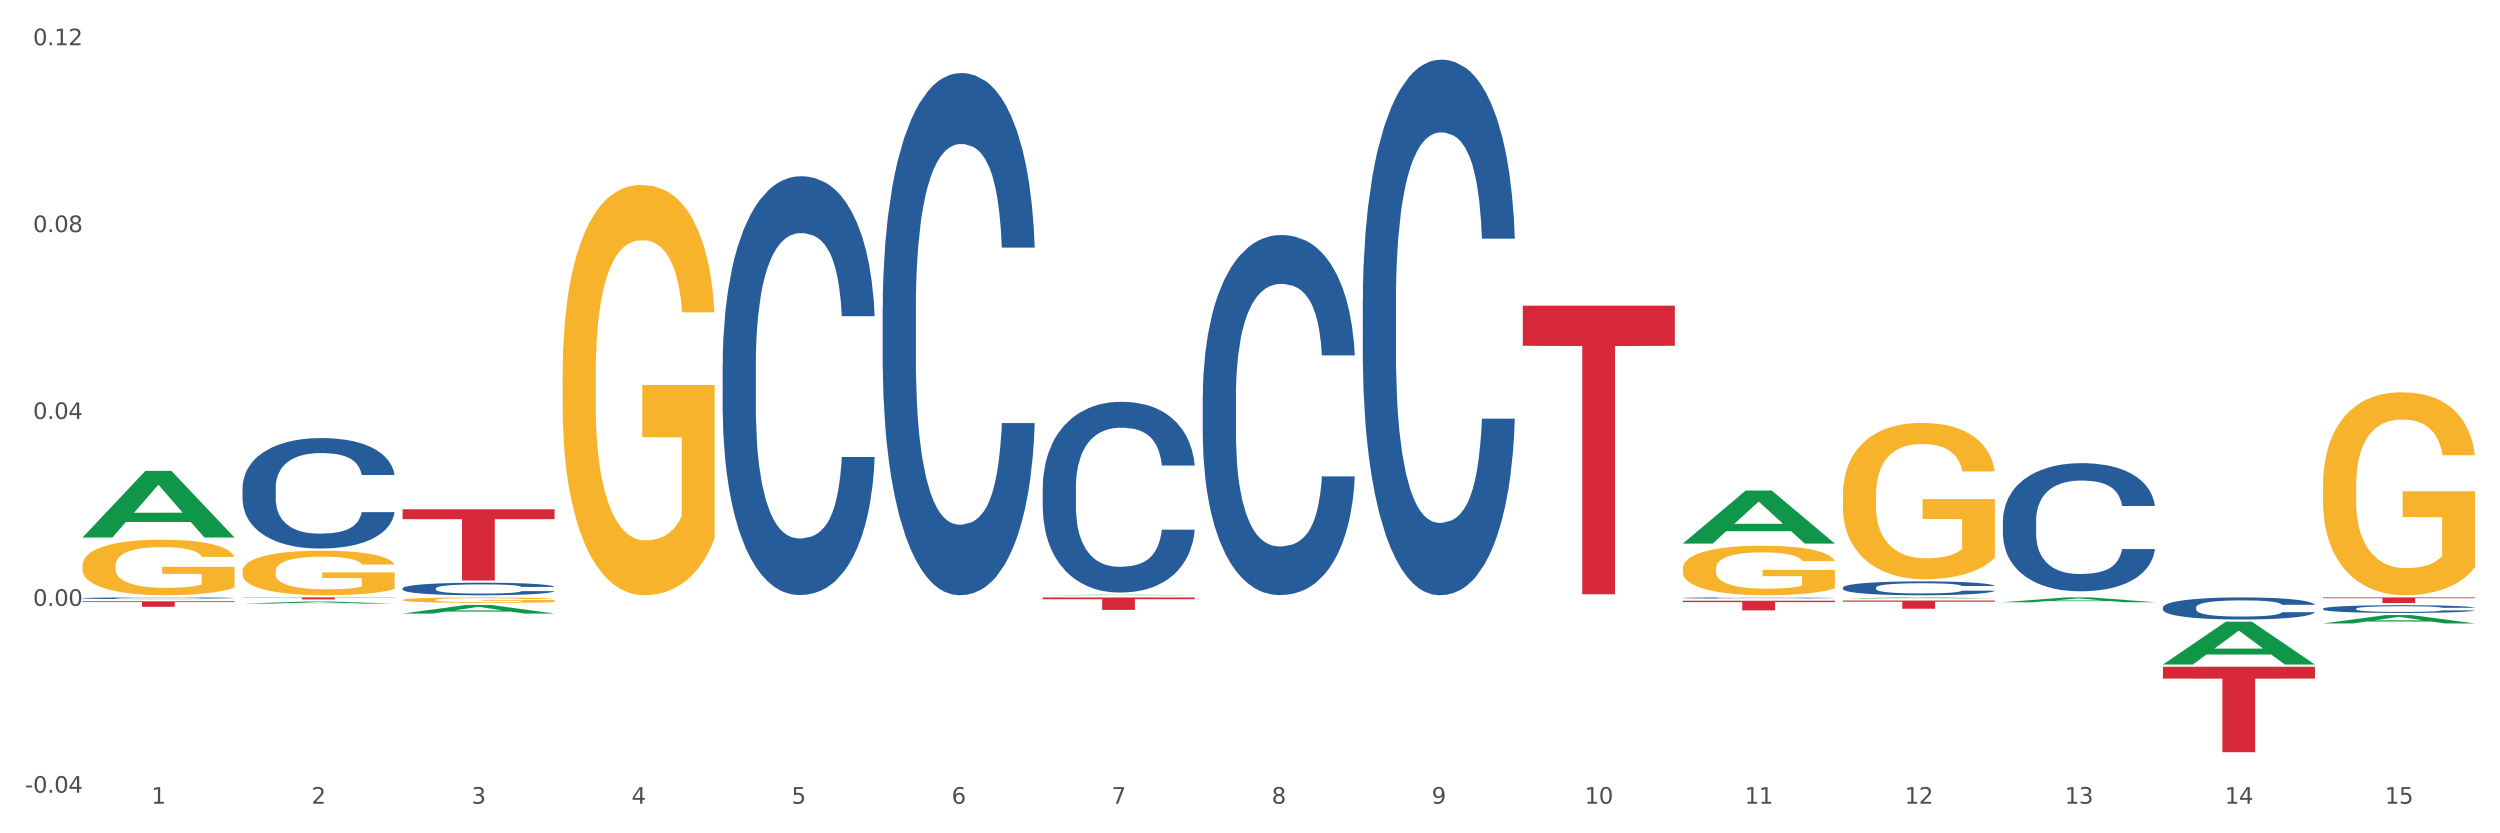
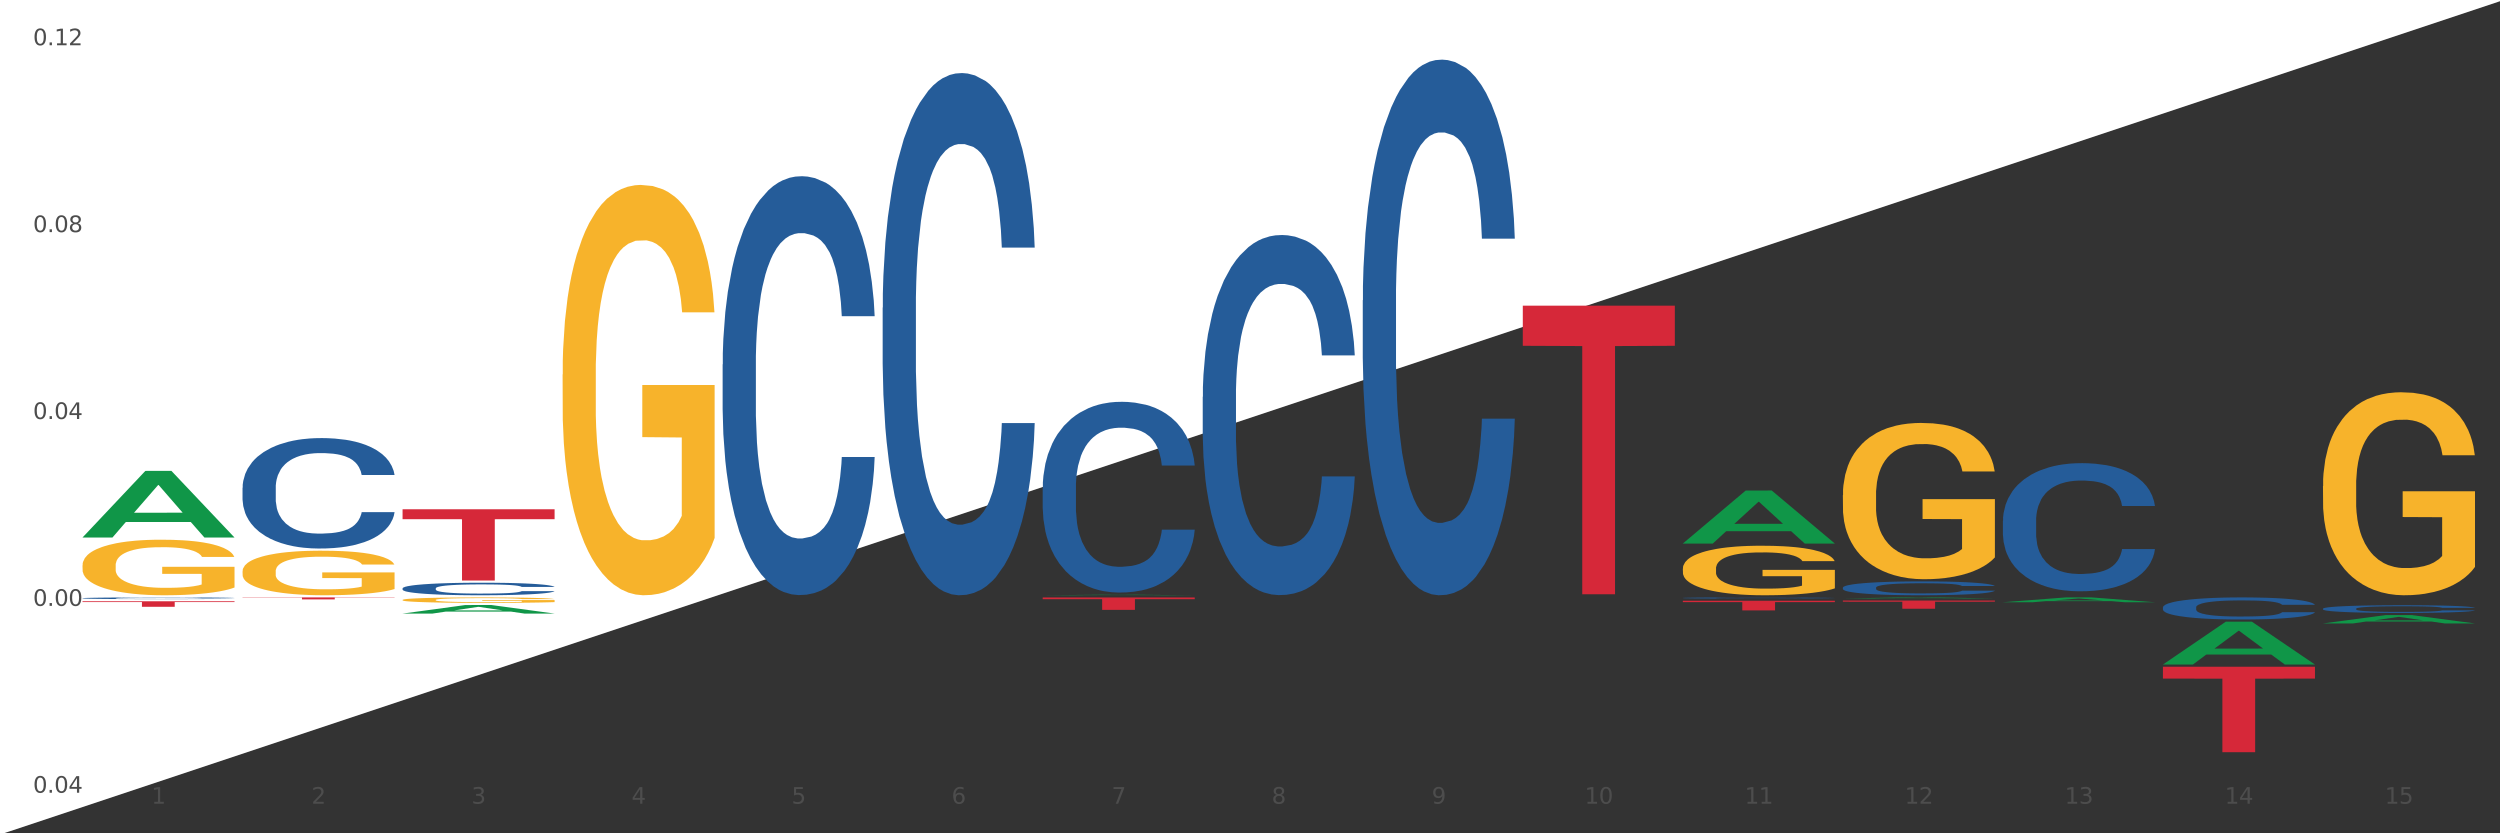
<svg xmlns="http://www.w3.org/2000/svg" xmlns:xlink="http://www.w3.org/1999/xlink" width="1080pt" height="360pt" viewBox="0 0 1080 360" version="1.1">
  <rect x="0" y="0" width="1080" height="360" fill="#333333" stroke="none" />
  <defs>
    <style type="text/css">*{stroke-linejoin: round; stroke-linecap: butt}</style>
  </defs>
  <g id="figure_1">
    <g id="patch_1">
-       <path d="M 0 360  L 1080 360  L 1080 0  L 0 0  z " style="fill: #ffffff; stroke: #ffffff; stroke-linejoin: miter" />
+       <path d="M 0 360  L 1080 0  L 0 0  z " style="fill: #ffffff; stroke: #ffffff; stroke-linejoin: miter" />
    </g>
    <g id="axes_1">
      <g id="matplotlib.axis_1">
        <g id="xtick_1">
          <g id="text_1">
            <g style="fill: #4d4d4d" transform="translate(65.423 347.204) scale(0.096 -0.096)">
              <defs>
                <path id="DejaVuSans-31" d="M 794 531  L 1825 531  L 1825 4091  L 703 3866  L 703 4441  L 1819 4666  L 2450 4666  L 2450 531  L 3481 531  L 3481 0  L 794 0  L 794 531  z " transform="scale(0.016)" />
              </defs>
              <use xlink:href="#DejaVuSans-31" />
            </g>
          </g>
        </g>
        <g id="xtick_2">
          <g id="text_2">
            <g style="fill: #4d4d4d" transform="translate(134.558 347.204) scale(0.096 -0.096)">
              <defs>
                <path id="DejaVuSans-32" d="M 1228 531  L 3431 531  L 3431 0  L 469 0  L 469 531  Q 828 903 1448 1529  Q 2069 2156 2228 2338  Q 2531 2678 2651 2914  Q 2772 3150 2772 3378  Q 2772 3750 2511 3984  Q 2250 4219 1831 4219  Q 1534 4219 1204 4116  Q 875 4013 500 3803  L 500 4441  Q 881 4594 1212 4672  Q 1544 4750 1819 4750  Q 2544 4750 2975 4387  Q 3406 4025 3406 3419  Q 3406 3131 3298 2873  Q 3191 2616 2906 2266  Q 2828 2175 2409 1742  Q 1991 1309 1228 531  z " transform="scale(0.016)" />
              </defs>
              <use xlink:href="#DejaVuSans-32" />
            </g>
          </g>
        </g>
        <g id="xtick_3">
          <g id="text_3">
            <g style="fill: #4d4d4d" transform="translate(203.693 347.204) scale(0.096 -0.096)">
              <defs>
                <path id="DejaVuSans-33" d="M 2597 2516  Q 3050 2419 3304 2112  Q 3559 1806 3559 1356  Q 3559 666 3084 287  Q 2609 -91 1734 -91  Q 1441 -91 1130 -33  Q 819 25 488 141  L 488 750  Q 750 597 1062 519  Q 1375 441 1716 441  Q 2309 441 2620 675  Q 2931 909 2931 1356  Q 2931 1769 2642 2001  Q 2353 2234 1838 2234  L 1294 2234  L 1294 2753  L 1863 2753  Q 2328 2753 2575 2939  Q 2822 3125 2822 3475  Q 2822 3834 2567 4026  Q 2313 4219 1838 4219  Q 1578 4219 1281 4162  Q 984 4106 628 3988  L 628 4550  Q 988 4650 1302 4700  Q 1616 4750 1894 4750  Q 2613 4750 3031 4423  Q 3450 4097 3450 3541  Q 3450 3153 3228 2886  Q 3006 2619 2597 2516  z " transform="scale(0.016)" />
              </defs>
              <use xlink:href="#DejaVuSans-33" />
            </g>
          </g>
        </g>
        <g id="xtick_4">
          <g id="text_4">
            <g style="fill: #4d4d4d" transform="translate(272.827 347.204) scale(0.096 -0.096)">
              <defs>
                <path id="DejaVuSans-34" d="M 2419 4116  L 825 1625  L 2419 1625  L 2419 4116  z M 2253 4666  L 3047 4666  L 3047 1625  L 3713 1625  L 3713 1100  L 3047 1100  L 3047 0  L 2419 0  L 2419 1100  L 313 1100  L 313 1709  L 2253 4666  z " transform="scale(0.016)" />
              </defs>
              <use xlink:href="#DejaVuSans-34" />
            </g>
          </g>
        </g>
        <g id="xtick_5">
          <g id="text_5">
            <g style="fill: #4d4d4d" transform="translate(341.962 347.204) scale(0.096 -0.096)">
              <defs>
                <path id="DejaVuSans-35" d="M 691 4666  L 3169 4666  L 3169 4134  L 1269 4134  L 1269 2991  Q 1406 3038 1543 3061  Q 1681 3084 1819 3084  Q 2600 3084 3056 2656  Q 3513 2228 3513 1497  Q 3513 744 3044 326  Q 2575 -91 1722 -91  Q 1428 -91 1123 -41  Q 819 9 494 109  L 494 744  Q 775 591 1075 516  Q 1375 441 1709 441  Q 2250 441 2565 725  Q 2881 1009 2881 1497  Q 2881 1984 2565 2268  Q 2250 2553 1709 2553  Q 1456 2553 1204 2497  Q 953 2441 691 2322  L 691 4666  z " transform="scale(0.016)" />
              </defs>
              <use xlink:href="#DejaVuSans-35" />
            </g>
          </g>
        </g>
        <g id="xtick_6">
          <g id="text_6">
            <g style="fill: #4d4d4d" transform="translate(411.096 347.204) scale(0.096 -0.096)">
              <defs>
                <path id="DejaVuSans-36" d="M 2113 2584  Q 1688 2584 1439 2293  Q 1191 2003 1191 1497  Q 1191 994 1439 701  Q 1688 409 2113 409  Q 2538 409 2786 701  Q 3034 994 3034 1497  Q 3034 2003 2786 2293  Q 2538 2584 2113 2584  z M 3366 4563  L 3366 3988  Q 3128 4100 2886 4159  Q 2644 4219 2406 4219  Q 1781 4219 1451 3797  Q 1122 3375 1075 2522  Q 1259 2794 1537 2939  Q 1816 3084 2150 3084  Q 2853 3084 3261 2657  Q 3669 2231 3669 1497  Q 3669 778 3244 343  Q 2819 -91 2113 -91  Q 1303 -91 875 529  Q 447 1150 447 2328  Q 447 3434 972 4092  Q 1497 4750 2381 4750  Q 2619 4750 2861 4703  Q 3103 4656 3366 4563  z " transform="scale(0.016)" />
              </defs>
              <use xlink:href="#DejaVuSans-36" />
            </g>
          </g>
        </g>
        <g id="xtick_7">
          <g id="text_7">
            <g style="fill: #4d4d4d" transform="translate(480.231 347.204) scale(0.096 -0.096)">
              <defs>
                <path id="DejaVuSans-37" d="M 525 4666  L 3525 4666  L 3525 4397  L 1831 0  L 1172 0  L 2766 4134  L 525 4134  L 525 4666  z " transform="scale(0.016)" />
              </defs>
              <use xlink:href="#DejaVuSans-37" />
            </g>
          </g>
        </g>
        <g id="xtick_8">
          <g id="text_8">
            <g style="fill: #4d4d4d" transform="translate(549.365 347.204) scale(0.096 -0.096)">
              <defs>
                <path id="DejaVuSans-38" d="M 2034 2216  Q 1584 2216 1326 1975  Q 1069 1734 1069 1313  Q 1069 891 1326 650  Q 1584 409 2034 409  Q 2484 409 2743 651  Q 3003 894 3003 1313  Q 3003 1734 2745 1975  Q 2488 2216 2034 2216  z M 1403 2484  Q 997 2584 770 2862  Q 544 3141 544 3541  Q 544 4100 942 4425  Q 1341 4750 2034 4750  Q 2731 4750 3128 4425  Q 3525 4100 3525 3541  Q 3525 3141 3298 2862  Q 3072 2584 2669 2484  Q 3125 2378 3379 2068  Q 3634 1759 3634 1313  Q 3634 634 3220 271  Q 2806 -91 2034 -91  Q 1263 -91 848 271  Q 434 634 434 1313  Q 434 1759 690 2068  Q 947 2378 1403 2484  z M 1172 3481  Q 1172 3119 1398 2916  Q 1625 2713 2034 2713  Q 2441 2713 2670 2916  Q 2900 3119 2900 3481  Q 2900 3844 2670 4047  Q 2441 4250 2034 4250  Q 1625 4250 1398 4047  Q 1172 3844 1172 3481  z " transform="scale(0.016)" />
              </defs>
              <use xlink:href="#DejaVuSans-38" />
            </g>
          </g>
        </g>
        <g id="xtick_9">
          <g id="text_9">
            <g style="fill: #4d4d4d" transform="translate(618.5 347.204) scale(0.096 -0.096)">
              <defs>
                <path id="DejaVuSans-39" d="M 703 97  L 703 672  Q 941 559 1184 500  Q 1428 441 1663 441  Q 2288 441 2617 861  Q 2947 1281 2994 2138  Q 2813 1869 2534 1725  Q 2256 1581 1919 1581  Q 1219 1581 811 2004  Q 403 2428 403 3163  Q 403 3881 828 4315  Q 1253 4750 1959 4750  Q 2769 4750 3195 4129  Q 3622 3509 3622 2328  Q 3622 1225 3098 567  Q 2575 -91 1691 -91  Q 1453 -91 1209 -44  Q 966 3 703 97  z M 1959 2075  Q 2384 2075 2632 2365  Q 2881 2656 2881 3163  Q 2881 3666 2632 3958  Q 2384 4250 1959 4250  Q 1534 4250 1286 3958  Q 1038 3666 1038 3163  Q 1038 2656 1286 2365  Q 1534 2075 1959 2075  z " transform="scale(0.016)" />
              </defs>
              <use xlink:href="#DejaVuSans-39" />
            </g>
          </g>
        </g>
        <g id="xtick_10">
          <g id="text_10">
            <g style="fill: #4d4d4d" transform="translate(684.58 347.204) scale(0.096 -0.096)">
              <defs>
                <path id="DejaVuSans-30" d="M 2034 4250  Q 1547 4250 1301 3770  Q 1056 3291 1056 2328  Q 1056 1369 1301 889  Q 1547 409 2034 409  Q 2525 409 2770 889  Q 3016 1369 3016 2328  Q 3016 3291 2770 3770  Q 2525 4250 2034 4250  z M 2034 4750  Q 2819 4750 3233 4129  Q 3647 3509 3647 2328  Q 3647 1150 3233 529  Q 2819 -91 2034 -91  Q 1250 -91 836 529  Q 422 1150 422 2328  Q 422 3509 836 4129  Q 1250 4750 2034 4750  z " transform="scale(0.016)" />
              </defs>
              <use xlink:href="#DejaVuSans-31" />
              <use xlink:href="#DejaVuSans-30" transform="translate(63.623 0)" />
            </g>
          </g>
        </g>
        <g id="xtick_11">
          <g id="text_11">
            <g style="fill: #4d4d4d" transform="translate(753.715 347.204) scale(0.096 -0.096)">
              <use xlink:href="#DejaVuSans-31" />
              <use xlink:href="#DejaVuSans-31" transform="translate(63.623 0)" />
            </g>
          </g>
        </g>
        <g id="xtick_12">
          <g id="text_12">
            <g style="fill: #4d4d4d" transform="translate(822.849 347.204) scale(0.096 -0.096)">
              <use xlink:href="#DejaVuSans-31" />
              <use xlink:href="#DejaVuSans-32" transform="translate(63.623 0)" />
            </g>
          </g>
        </g>
        <g id="xtick_13">
          <g id="text_13">
            <g style="fill: #4d4d4d" transform="translate(891.984 347.204) scale(0.096 -0.096)">
              <use xlink:href="#DejaVuSans-31" />
              <use xlink:href="#DejaVuSans-33" transform="translate(63.623 0)" />
            </g>
          </g>
        </g>
        <g id="xtick_14">
          <g id="text_14">
            <g style="fill: #4d4d4d" transform="translate(961.119 347.204) scale(0.096 -0.096)">
              <use xlink:href="#DejaVuSans-31" />
              <use xlink:href="#DejaVuSans-34" transform="translate(63.623 0)" />
            </g>
          </g>
        </g>
        <g id="xtick_15">
          <g id="text_15">
            <g style="fill: #4d4d4d" transform="translate(1030.253 347.204) scale(0.096 -0.096)">
              <use xlink:href="#DejaVuSans-31" />
              <use xlink:href="#DejaVuSans-35" transform="translate(63.623 0)" />
            </g>
          </g>
        </g>
        <g id="xtick_16" />
        <g id="xtick_17" />
        <g id="xtick_18" />
        <g id="xtick_19" />
        <g id="xtick_20" />
        <g id="xtick_21" />
        <g id="xtick_22" />
        <g id="xtick_23" />
        <g id="xtick_24" />
        <g id="xtick_25" />
        <g id="xtick_26" />
        <g id="xtick_27" />
        <g id="xtick_28" />
        <g id="xtick_29" />
      </g>
      <g id="matplotlib.axis_2">
        <g id="ytick_1">
          <g id="text_16">
            <g style="fill: #4d4d4d" transform="translate(10.8 342.458) scale(0.096 -0.096)">
              <defs>
-                 <path id="DejaVuSans-2d" d="M 313 2009  L 1997 2009  L 1997 1497  L 313 1497  L 313 2009  z " transform="scale(0.016)" />
                <path id="DejaVuSans-2e" d="M 684 794  L 1344 794  L 1344 0  L 684 0  L 684 794  z " transform="scale(0.016)" />
              </defs>
              <use xlink:href="#DejaVuSans-2d" />
              <use xlink:href="#DejaVuSans-30" transform="translate(36.084 0)" />
              <use xlink:href="#DejaVuSans-2e" transform="translate(99.707 0)" />
              <use xlink:href="#DejaVuSans-30" transform="translate(131.494 0)" />
              <use xlink:href="#DejaVuSans-34" transform="translate(195.117 0)" />
            </g>
          </g>
        </g>
        <g id="ytick_2">
          <g id="text_17">
            <g style="fill: #4d4d4d" transform="translate(14.264 261.731) scale(0.096 -0.096)">
              <use xlink:href="#DejaVuSans-30" />
              <use xlink:href="#DejaVuSans-2e" transform="translate(63.623 0)" />
              <use xlink:href="#DejaVuSans-30" transform="translate(95.41 0)" />
              <use xlink:href="#DejaVuSans-30" transform="translate(159.033 0)" />
            </g>
          </g>
        </g>
        <g id="ytick_3">
          <g id="text_18">
            <g style="fill: #4d4d4d" transform="translate(14.264 181.004) scale(0.096 -0.096)">
              <use xlink:href="#DejaVuSans-30" />
              <use xlink:href="#DejaVuSans-2e" transform="translate(63.623 0)" />
              <use xlink:href="#DejaVuSans-30" transform="translate(95.41 0)" />
              <use xlink:href="#DejaVuSans-34" transform="translate(159.033 0)" />
            </g>
          </g>
        </g>
        <g id="ytick_4">
          <g id="text_19">
            <g style="fill: #4d4d4d" transform="translate(14.264 100.277) scale(0.096 -0.096)">
              <use xlink:href="#DejaVuSans-30" />
              <use xlink:href="#DejaVuSans-2e" transform="translate(63.623 0)" />
              <use xlink:href="#DejaVuSans-30" transform="translate(95.41 0)" />
              <use xlink:href="#DejaVuSans-38" transform="translate(159.033 0)" />
            </g>
          </g>
        </g>
        <g id="ytick_5">
          <g id="text_20">
            <g style="fill: #4d4d4d" transform="translate(14.264 19.549) scale(0.096 -0.096)">
              <use xlink:href="#DejaVuSans-30" />
              <use xlink:href="#DejaVuSans-2e" transform="translate(63.623 0)" />
              <use xlink:href="#DejaVuSans-31" transform="translate(95.41 0)" />
              <use xlink:href="#DejaVuSans-32" transform="translate(159.033 0)" />
            </g>
          </g>
        </g>
        <g id="ytick_6" />
        <g id="ytick_7" />
        <g id="ytick_8" />
        <g id="ytick_9" />
      </g>
      <g id="PolyCollection_1">
        <path d="M 35.639 232.166  L 35.706 232.139  L 62.79 203.43  L 74.03 203.403  L 101.316 232.22  L 88.316 232.22  L 82.425 225.51  L 54.462 225.51  L 54.259 225.618  L 48.571 232.22  L 35.639 232.22  L 35.639 232.166  L 57.983 221.505  L 78.905 221.478  L 68.545 209.545  L 68.41 209.491  L 68.274 209.572  L 57.915 221.478  L 57.983 221.505  L 35.639 232.166  z " clip-path="url(#p3295274164)" style="fill: #109648" />
        <path d="M 796.119 259.443  L 861.796 259.443  L 861.796 259.934  L 835.961 259.938  L 835.961 262.978  L 821.798 262.978  L 821.798 259.938  L 796.119 259.934  L 796.119 259.446  L 796.119 259.443  z " clip-path="url(#p3295274164)" style="fill: #d62839" />
        <path d="M 726.984 259.53  L 792.662 259.53  L 792.662 260.109  L 766.826 260.113  L 766.826 263.697  L 752.664 263.697  L 752.664 260.113  L 726.984 260.109  L 726.984 259.533  L 726.984 259.53  z " clip-path="url(#p3295274164)" style="fill: #d62839" />
        <path d="M 657.849 132.06  L 723.527 132.06  L 723.527 149.384  L 697.692 149.501  L 697.692 256.723  L 683.529 256.723  L 683.529 149.501  L 657.849 149.384  L 657.849 132.177  L 657.849 132.06  z " clip-path="url(#p3295274164)" style="fill: #d62839" />
        <path d="M 450.446 258.102  L 516.124 258.102  L 516.124 258.846  L 490.288 258.851  L 490.288 263.459  L 476.126 263.459  L 476.126 258.851  L 450.446 258.846  L 450.446 258.107  L 450.446 258.102  z " clip-path="url(#p3295274164)" style="fill: #d62839" />
        <path d="M 173.908 220  L 239.585 220  L 239.585 224.28  L 213.75 224.309  L 213.75 250.802  L 199.587 250.802  L 199.587 224.309  L 173.908 224.28  L 173.908 220.029  L 173.908 220  z " clip-path="url(#p3295274164)" style="fill: #d62839" />
        <path d="M 104.773 258.084  L 170.451 258.084  L 170.451 258.203  L 144.616 258.204  L 144.616 258.939  L 130.453 258.939  L 130.453 258.204  L 104.773 258.203  L 104.773 258.085  L 104.773 258.084  z " clip-path="url(#p3295274164)" style="fill: #d62839" />
        <path d="M 35.639 259.755  L 101.316 259.755  L 101.316 260.087  L 75.481 260.09  L 75.481 262.146  L 61.318 262.146  L 61.318 260.09  L 35.639 260.087  L 35.639 259.757  L 35.639 259.755  z " clip-path="url(#p3295274164)" style="fill: #d62839" />
        <path d="M 35.639 258.417  L 35.716 258.417  L 35.716 258.398  L 35.949 258.372  L 36.803 258.324  L 37.89 258.289  L 39.753 258.247  L 40.762 258.229  L 42.082 258.209  L 44.799 258.177  L 47.905 258.15  L 50.078 258.135  L 51.709 258.126  L 55.357 258.109  L 57.453 258.102  L 59.627 258.096  L 61.49 258.091  L 64.596 258.087  L 67.08 258.085  L 69.952 258.084  L 72.359 258.085  L 75.542 258.087  L 80.2 258.096  L 81.986 258.1  L 84.392 258.108  L 86.877 258.119  L 88.895 258.13  L 91.224 258.146  L 93.631 258.166  L 95.96 258.192  L 97.59 258.215  L 98.91 258.24  L 100.074 258.271  L 100.928 258.304  L 101.316 258.332  L 87.109 258.332  L 86.721 258.307  L 85.945 258.28  L 85.169 258.261  L 84.315 258.247  L 82.995 258.23  L 81.83 258.219  L 79.89 258.206  L 78.104 258.198  L 76.629 258.193  L 74.843 258.189  L 71.039 258.185  L 68.322 258.185  L 66.614 258.186  L 64.518 258.19  L 62.733 258.194  L 60.636 258.203  L 59.006 258.211  L 57.376 258.223  L 56.444 258.231  L 55.047 258.246  L 54.115 258.258  L 52.873 258.279  L 52.174 258.294  L 50.932 258.333  L 50.389 258.361  L 50.156 258.381  L 50.001 258.402  L 50.001 258.508  L 50.466 258.555  L 50.855 258.576  L 51.476 258.599  L 52.64 258.629  L 54.348 258.658  L 56.134 258.679  L 57.609 258.692  L 59.006 258.701  L 60.404 258.709  L 62.111 258.715  L 63.509 258.719  L 65.605 258.723  L 68.089 258.725  L 70.03 258.725  L 73.989 258.722  L 75.775 258.719  L 77.483 258.714  L 79.346 258.707  L 80.821 258.698  L 81.675 258.692  L 83.072 258.679  L 84.159 258.666  L 85.091 258.65  L 85.712 258.637  L 86.411 258.616  L 86.954 258.593  L 87.109 258.581  L 101.316 258.581  L 101.006 258.606  L 100.462 258.629  L 99.375 258.661  L 98.522 258.679  L 97.202 258.702  L 95.804 258.721  L 93.864 258.742  L 92.078 258.757  L 90.215 258.771  L 88.196 258.783  L 84.548 258.8  L 83.228 258.805  L 80.433 258.813  L 78.259 258.818  L 75.076 258.822  L 71.816 258.825  L 68.4 258.826  L 65.372 258.824  L 62.034 258.82  L 59.938 258.816  L 57.609 258.81  L 54.892 258.801  L 52.33 258.789  L 49.923 258.776  L 47.672 258.76  L 45.576 258.742  L 42.858 258.713  L 40.84 258.685  L 39.365 258.658  L 38.356 258.636  L 37.346 258.608  L 36.803 258.588  L 35.949 258.541  L 35.639 258.497  L 35.639 258.417  z " clip-path="url(#p3295274164)" style="fill: #255c99" />
        <path d="M 104.773 210.689  L 104.851 210.646  L 104.851 209.425  L 105.084 207.769  L 105.938 204.719  L 107.024 202.41  L 108.888 199.708  L 109.897 198.575  L 111.217 197.311  L 113.934 195.263  L 117.039 193.52  L 119.213 192.561  L 120.843 191.951  L 124.492 190.862  L 126.588 190.383  L 128.762 189.99  L 130.625 189.729  L 133.73 189.424  L 136.215 189.293  L 139.087 189.25  L 141.494 189.293  L 144.677 189.468  L 149.335 189.99  L 151.12 190.296  L 153.527 190.818  L 156.011 191.516  L 158.03 192.213  L 160.359 193.215  L 162.765 194.522  L 165.094 196.178  L 166.724 197.703  L 168.044 199.316  L 169.209 201.277  L 170.063 203.412  L 170.451 205.199  L 156.244 205.199  L 155.856 203.586  L 155.079 201.843  L 154.303 200.667  L 153.449 199.708  L 152.129 198.619  L 150.965 197.921  L 149.024 197.093  L 147.238 196.57  L 145.763 196.265  L 143.978 196.004  L 140.174 195.743  L 137.457 195.743  L 135.749 195.83  L 133.653 196.048  L 131.867 196.353  L 129.771 196.875  L 128.141 197.442  L 126.51 198.183  L 125.579 198.706  L 124.181 199.664  L 123.25 200.449  L 122.008 201.8  L 121.309 202.758  L 120.067 205.242  L 119.523 207.072  L 119.29 208.336  L 119.135 209.73  L 119.135 216.528  L 119.601 219.579  L 119.989 220.886  L 120.61 222.367  L 121.775 224.285  L 123.483 226.159  L 125.268 227.509  L 126.743 228.337  L 128.141 228.947  L 129.538 229.427  L 131.246 229.863  L 132.643 230.124  L 134.74 230.385  L 137.224 230.516  L 139.165 230.516  L 143.124 230.298  L 144.909 230.08  L 146.617 229.775  L 148.481 229.296  L 149.956 228.773  L 150.81 228.381  L 152.207 227.553  L 153.294 226.681  L 154.225 225.679  L 154.847 224.808  L 155.545 223.5  L 156.089 222.019  L 156.244 221.234  L 170.451 221.234  L 170.14 222.803  L 169.597 224.328  L 168.51 226.376  L 167.656 227.553  L 166.336 228.991  L 164.939 230.211  L 162.998 231.562  L 161.213 232.564  L 159.349 233.436  L 157.331 234.22  L 153.682 235.31  L 152.362 235.615  L 149.567 236.137  L 147.394 236.442  L 144.211 236.748  L 140.95 236.922  L 137.534 236.965  L 134.507 236.878  L 131.168 236.617  L 129.072 236.355  L 126.743 235.963  L 124.026 235.353  L 121.464 234.612  L 119.058 233.741  L 116.806 232.739  L 114.71 231.606  L 111.993 229.732  L 109.974 227.902  L 108.499 226.202  L 107.49 224.764  L 106.481 222.934  L 105.938 221.67  L 105.084 218.62  L 104.773 215.787  L 104.773 210.689  z " clip-path="url(#p3295274164)" style="fill: #255c99" />
        <path d="M 173.908 254.168  L 173.985 254.163  L 173.985 254.024  L 174.218 253.836  L 175.072 253.489  L 176.159 253.227  L 178.022 252.92  L 179.031 252.791  L 180.351 252.647  L 183.068 252.415  L 186.174 252.217  L 188.347 252.108  L 189.978 252.038  L 193.626 251.914  L 195.723 251.86  L 197.896 251.815  L 199.76 251.786  L 202.865 251.751  L 205.349 251.736  L 208.222 251.731  L 210.628 251.736  L 213.811 251.756  L 218.469 251.815  L 220.255 251.85  L 222.661 251.91  L 225.146 251.989  L 227.164 252.068  L 229.493 252.182  L 231.9 252.331  L 234.229 252.519  L 235.859 252.692  L 237.179 252.875  L 238.343 253.098  L 239.197 253.341  L 239.585 253.544  L 225.379 253.544  L 224.99 253.361  L 224.214 253.163  L 223.438 253.029  L 222.584 252.92  L 221.264 252.796  L 220.099 252.717  L 218.159 252.623  L 216.373 252.563  L 214.898 252.529  L 213.112 252.499  L 209.308 252.469  L 206.591 252.469  L 204.883 252.479  L 202.787 252.504  L 201.002 252.539  L 198.906 252.598  L 197.275 252.662  L 195.645 252.747  L 194.713 252.806  L 193.316 252.915  L 192.384 253.004  L 191.142 253.158  L 190.444 253.267  L 189.201 253.549  L 188.658 253.757  L 188.425 253.901  L 188.27 254.059  L 188.27 254.832  L 188.736 255.178  L 189.124 255.327  L 189.745 255.495  L 190.909 255.713  L 192.617 255.926  L 194.403 256.08  L 195.878 256.174  L 197.275 256.243  L 198.673 256.298  L 200.381 256.347  L 201.778 256.377  L 203.874 256.407  L 206.358 256.422  L 208.299 256.422  L 212.258 256.397  L 214.044 256.372  L 215.752 256.337  L 217.615 256.283  L 219.09 256.224  L 219.944 256.179  L 221.342 256.085  L 222.428 255.986  L 223.36 255.872  L 223.981 255.773  L 224.68 255.624  L 225.223 255.456  L 225.379 255.367  L 239.585 255.367  L 239.275 255.545  L 238.731 255.718  L 237.645 255.951  L 236.791 256.085  L 235.471 256.248  L 234.073 256.387  L 232.133 256.541  L 230.347 256.654  L 228.484 256.754  L 226.465 256.843  L 222.817 256.966  L 221.497 257.001  L 218.702 257.061  L 216.528 257.095  L 213.345 257.13  L 210.085 257.15  L 206.669 257.155  L 203.641 257.145  L 200.303 257.115  L 198.207 257.085  L 195.878 257.041  L 193.161 256.971  L 190.599 256.887  L 188.192 256.788  L 185.941 256.674  L 183.845 256.545  L 181.127 256.333  L 179.109 256.124  L 177.634 255.931  L 176.625 255.768  L 175.616 255.56  L 175.072 255.416  L 174.218 255.069  L 173.908 254.748  L 173.908 254.168  z " clip-path="url(#p3295274164)" style="fill: #255c99" />
        <path d="M 35.639 244.242  L 35.716 244.22  L 35.716 243.431  L 35.871 242.752  L 36.647 241.107  L 37.81 239.748  L 38.663 239.025  L 39.516 238.433  L 40.524 237.841  L 41.764 237.227  L 44.013 236.328  L 45.409 235.868  L 47.115 235.386  L 50.216 234.684  L 52.465 234.29  L 54.791 233.961  L 58.591 233.566  L 61.072 233.391  L 63.709 233.259  L 66.888 233.171  L 69.292 233.15  L 74.564 233.215  L 79.062 233.413  L 81.233 233.566  L 84.025 233.829  L 85.498 234.005  L 87.902 234.355  L 90.383 234.816  L 92.089 235.21  L 94.648 235.956  L 96.586 236.701  L 98.37 237.622  L 99.3 238.257  L 99.998 238.849  L 100.618 239.529  L 101.239 240.603  L 87.281 240.603  L 86.738 239.836  L 85.886 239.112  L 84.645 238.411  L 83.559 237.972  L 81.698 237.424  L 79.992 237.074  L 78.209 236.811  L 76.038 236.591  L 74.332 236.482  L 71.928 236.394  L 67.198 236.416  L 64.019 236.591  L 61.848 236.811  L 60.452 237.008  L 59.211 237.227  L 57.815 237.534  L 56.187 237.994  L 55.024 238.411  L 53.861 238.937  L 52.93 239.463  L 52.077 240.077  L 51.379 240.735  L 50.837 241.414  L 50.371 242.247  L 49.984 243.629  L 49.984 246.632  L 50.139 247.311  L 50.527 248.21  L 50.992 248.89  L 51.767 249.701  L 52.465 250.249  L 53.783 251.038  L 55.257 251.696  L 56.42 252.113  L 57.583 252.463  L 59.599 252.946  L 61.848 253.34  L 63.786 253.581  L 66.423 253.801  L 68.206 253.888  L 69.757 253.932  L 73.556 253.932  L 76.27 253.866  L 79.294 253.713  L 81.621 253.516  L 83.559 253.274  L 85.73 252.88  L 87.126 252.507  L 87.126 247.925  L 70.067 247.903  L 70.067 244.856  L 101.316 244.856  L 101.316 253.801  L 99.998 254.261  L 98.525 254.677  L 96.974 255.05  L 94.648 255.511  L 91.856 255.949  L 89.375 256.256  L 86.738 256.519  L 83.637 256.76  L 79.605 256.979  L 77.123 257.067  L 74.022 257.133  L 70.377 257.155  L 67.198 257.111  L 64.096 257.001  L 60.84 256.804  L 57.66 256.519  L 55.257 256.234  L 52.853 255.883  L 50.294 255.423  L 48.278 254.984  L 46.727 254.59  L 45.021 254.086  L 43.16 253.428  L 41.764 252.836  L 40.524 252.222  L 39.205 251.433  L 38.275 250.753  L 37.344 249.898  L 36.802 249.263  L 36.181 248.276  L 35.716 246.895  L 35.639 244.242  z " clip-path="url(#p3295274164)" style="fill: #f7b32b" />
        <path d="M 381.311 132.921  L 381.389 132.715  L 381.389 126.946  L 381.622 119.117  L 382.476 104.695  L 383.563 93.776  L 385.426 81.002  L 386.435 75.646  L 387.755 69.671  L 390.472 59.988  L 393.577 51.747  L 395.751 47.214  L 397.381 44.33  L 401.03 39.179  L 403.126 36.913  L 405.3 35.059  L 407.163 33.823  L 410.268 32.38  L 412.753 31.762  L 415.625 31.556  L 418.032 31.762  L 421.215 32.586  L 425.873 35.059  L 427.658 36.501  L 430.065 38.973  L 432.549 42.27  L 434.568 45.566  L 436.897 50.305  L 439.303 56.485  L 441.632 64.314  L 443.263 71.525  L 444.582 79.148  L 445.747 88.419  L 446.601 98.515  L 446.989 106.962  L 432.782 106.962  L 432.394 99.339  L 431.618 91.098  L 430.841 85.535  L 429.987 81.002  L 428.668 75.852  L 427.503 72.555  L 425.562 68.641  L 423.777 66.169  L 422.302 64.726  L 420.516 63.49  L 416.712 62.254  L 413.995 62.254  L 412.287 62.666  L 410.191 63.696  L 408.405 65.138  L 406.309 67.611  L 404.679 70.289  L 403.049 73.792  L 402.117 76.264  L 400.72 80.796  L 399.788 84.505  L 398.546 90.892  L 397.847 95.424  L 396.605 107.168  L 396.062 115.821  L 395.829 121.796  L 395.673 128.388  L 395.673 160.529  L 396.139 174.95  L 396.527 181.131  L 397.148 188.136  L 398.313 197.201  L 400.021 206.06  L 401.806 212.447  L 403.281 216.362  L 404.679 219.246  L 406.076 221.512  L 407.784 223.572  L 409.182 224.809  L 411.278 226.045  L 413.762 226.663  L 415.703 226.663  L 419.662 225.633  L 421.448 224.603  L 423.156 223.16  L 425.019 220.894  L 426.494 218.422  L 427.348 216.568  L 428.745 212.653  L 429.832 208.533  L 430.764 203.794  L 431.385 199.673  L 432.083 193.493  L 432.627 186.488  L 432.782 182.779  L 446.989 182.779  L 446.679 190.196  L 446.135 197.407  L 445.048 207.09  L 444.194 212.653  L 442.874 219.452  L 441.477 225.221  L 439.536 231.607  L 437.751 236.346  L 435.887 240.467  L 433.869 244.175  L 430.22 249.326  L 428.9 250.768  L 426.106 253.24  L 423.932 254.682  L 420.749 256.125  L 417.488 256.949  L 414.073 257.155  L 411.045 256.743  L 407.707 255.506  L 405.61 254.27  L 403.281 252.416  L 400.564 249.532  L 398.002 246.029  L 395.596 241.909  L 393.344 237.17  L 391.248 231.814  L 388.531 222.954  L 386.513 214.301  L 385.038 206.266  L 384.028 199.467  L 383.019 190.814  L 382.476 184.84  L 381.622 170.418  L 381.311 157.026  L 381.311 132.921  z " clip-path="url(#p3295274164)" style="fill: #255c99" />
        <path d="M 450.446 210.604  L 450.523 210.529  L 450.523 208.421  L 450.756 205.561  L 451.61 200.293  L 452.697 196.305  L 454.56 191.638  L 455.57 189.682  L 456.889 187.499  L 459.607 183.962  L 462.712 180.952  L 464.886 179.296  L 466.516 178.242  L 470.165 176.361  L 472.261 175.533  L 474.434 174.856  L 476.298 174.404  L 479.403 173.877  L 481.887 173.651  L 484.76 173.576  L 487.166 173.651  L 490.349 173.953  L 495.007 174.856  L 496.793 175.382  L 499.2 176.286  L 501.684 177.49  L 503.702 178.694  L 506.031 180.425  L 508.438 182.683  L 510.767 185.542  L 512.397 188.177  L 513.717 190.961  L 514.881 194.348  L 515.735 198.036  L 516.124 201.121  L 501.917 201.121  L 501.529 198.337  L 500.752 195.326  L 499.976 193.294  L 499.122 191.638  L 497.802 189.757  L 496.638 188.553  L 494.697 187.123  L 492.911 186.22  L 491.436 185.693  L 489.651 185.241  L 485.847 184.79  L 483.129 184.79  L 481.422 184.94  L 479.325 185.317  L 477.54 185.843  L 475.444 186.747  L 473.813 187.725  L 472.183 189.004  L 471.252 189.907  L 469.854 191.563  L 468.923 192.918  L 467.68 195.251  L 466.982 196.907  L 465.74 201.196  L 465.196 204.357  L 464.963 206.54  L 464.808 208.948  L 464.808 220.689  L 465.274 225.957  L 465.662 228.215  L 466.283 230.773  L 467.447 234.085  L 469.155 237.321  L 470.941 239.654  L 472.416 241.084  L 473.813 242.137  L 475.211 242.965  L 476.919 243.718  L 478.316 244.169  L 480.412 244.621  L 482.897 244.847  L 484.837 244.847  L 488.797 244.471  L 490.582 244.094  L 492.29 243.567  L 494.153 242.74  L 495.628 241.836  L 496.482 241.159  L 497.88 239.729  L 498.967 238.224  L 499.898 236.493  L 500.519 234.988  L 501.218 232.73  L 501.761 230.171  L 501.917 228.817  L 516.124 228.817  L 515.813 231.526  L 515.27 234.16  L 514.183 237.697  L 513.329 239.729  L 512.009 242.213  L 510.612 244.32  L 508.671 246.653  L 506.885 248.384  L 505.022 249.889  L 503.004 251.244  L 499.355 253.125  L 498.035 253.652  L 495.24 254.555  L 493.067 255.082  L 489.884 255.609  L 486.623 255.91  L 483.207 255.985  L 480.179 255.835  L 476.841 255.383  L 474.745 254.932  L 472.416 254.254  L 469.699 253.201  L 467.137 251.921  L 464.73 250.416  L 462.479 248.685  L 460.383 246.728  L 457.666 243.492  L 455.647 240.331  L 454.172 237.396  L 453.163 234.913  L 452.154 231.752  L 451.61 229.569  L 450.756 224.301  L 450.446 219.409  L 450.446 210.604  z " clip-path="url(#p3295274164)" style="fill: #255c99" />
        <path d="M 519.58 171.421  L 519.658 171.279  L 519.658 167.301  L 519.891 161.903  L 520.745 151.958  L 521.832 144.428  L 523.695 135.62  L 524.704 131.927  L 526.024 127.807  L 528.741 121.13  L 531.846 115.447  L 534.02 112.322  L 535.65 110.333  L 539.299 106.781  L 541.395 105.218  L 543.569 103.94  L 545.432 103.087  L 548.538 102.093  L 551.022 101.667  L 553.894 101.525  L 556.301 101.667  L 559.484 102.235  L 564.142 103.94  L 565.927 104.934  L 568.334 106.639  L 570.818 108.912  L 572.837 111.185  L 575.166 114.453  L 577.572 118.715  L 579.901 124.113  L 581.532 129.085  L 582.852 134.342  L 584.016 140.735  L 584.87 147.696  L 585.258 153.521  L 571.051 153.521  L 570.663 148.264  L 569.887 142.582  L 569.11 138.746  L 568.256 135.62  L 566.937 132.069  L 565.772 129.796  L 563.831 127.096  L 562.046 125.392  L 560.571 124.397  L 558.785 123.545  L 554.981 122.692  L 552.264 122.692  L 550.556 122.977  L 548.46 123.687  L 546.674 124.681  L 544.578 126.386  L 542.948 128.233  L 541.318 130.648  L 540.386 132.353  L 538.989 135.478  L 538.057 138.036  L 536.815 142.44  L 536.116 145.565  L 534.874 153.663  L 534.331 159.63  L 534.098 163.749  L 533.943 168.296  L 533.943 190.458  L 534.408 200.402  L 534.796 204.664  L 535.418 209.495  L 536.582 215.745  L 538.29 221.854  L 540.076 226.258  L 541.551 228.958  L 542.948 230.946  L 544.345 232.509  L 546.053 233.93  L 547.451 234.782  L 549.547 235.635  L 552.031 236.061  L 553.972 236.061  L 557.931 235.35  L 559.717 234.64  L 561.425 233.646  L 563.288 232.083  L 564.763 230.378  L 565.617 229.1  L 567.014 226.4  L 568.101 223.559  L 569.033 220.292  L 569.654 217.45  L 570.353 213.188  L 570.896 208.358  L 571.051 205.801  L 585.258 205.801  L 584.948 210.915  L 584.404 215.887  L 583.317 222.565  L 582.463 226.4  L 581.144 231.089  L 579.746 235.066  L 577.805 239.47  L 576.02 242.738  L 574.157 245.579  L 572.138 248.136  L 568.489 251.688  L 567.17 252.682  L 564.375 254.387  L 562.201 255.382  L 559.018 256.376  L 555.757 256.944  L 552.342 257.087  L 549.314 256.802  L 545.976 255.95  L 543.88 255.098  L 541.551 253.819  L 538.833 251.83  L 536.272 249.415  L 533.865 246.574  L 531.614 243.306  L 529.517 239.612  L 526.8 233.504  L 524.782 227.537  L 523.307 221.996  L 522.298 217.308  L 521.288 211.341  L 520.745 207.221  L 519.891 197.277  L 519.58 188.043  L 519.58 171.421  z " clip-path="url(#p3295274164)" style="fill: #255c99" />
        <path d="M 588.715 129.729  L 588.793 129.518  L 588.793 123.601  L 589.025 115.57  L 589.879 100.778  L 590.966 89.578  L 592.829 76.476  L 593.839 70.982  L 595.158 64.854  L 597.876 54.922  L 600.981 46.469  L 603.155 41.82  L 604.785 38.861  L 608.434 33.578  L 610.53 31.254  L 612.704 29.352  L 614.567 28.084  L 617.672 26.605  L 620.156 25.971  L 623.029 25.759  L 625.435 25.971  L 628.618 26.816  L 633.276 29.352  L 635.062 30.831  L 637.469 33.367  L 639.953 36.748  L 641.971 40.129  L 644.3 44.99  L 646.707 51.329  L 649.036 59.359  L 650.666 66.756  L 651.986 74.574  L 653.151 84.084  L 654.005 94.438  L 654.393 103.103  L 640.186 103.103  L 639.798 95.284  L 639.021 86.831  L 638.245 81.125  L 637.391 76.476  L 636.071 71.193  L 634.907 67.812  L 632.966 63.797  L 631.18 61.261  L 629.705 59.782  L 627.92 58.514  L 624.116 57.246  L 621.399 57.246  L 619.691 57.669  L 617.594 58.725  L 615.809 60.205  L 613.713 62.74  L 612.083 65.488  L 610.452 69.08  L 609.521 71.616  L 608.123 76.265  L 607.192 80.069  L 605.949 86.62  L 605.251 91.269  L 604.009 103.314  L 603.465 112.189  L 603.232 118.318  L 603.077 125.08  L 603.077 158.046  L 603.543 172.838  L 603.931 179.178  L 604.552 186.363  L 605.717 195.661  L 607.425 204.747  L 609.21 211.298  L 610.685 215.313  L 612.083 218.272  L 613.48 220.596  L 615.188 222.71  L 616.585 223.977  L 618.681 225.245  L 621.166 225.879  L 623.106 225.879  L 627.066 224.823  L 628.851 223.766  L 630.559 222.287  L 632.422 219.962  L 633.898 217.427  L 634.751 215.525  L 636.149 211.51  L 637.236 207.283  L 638.167 202.423  L 638.788 198.196  L 639.487 191.857  L 640.031 184.672  L 640.186 180.868  L 654.393 180.868  L 654.082 188.476  L 653.539 195.872  L 652.452 205.804  L 651.598 211.51  L 650.278 218.483  L 648.881 224.4  L 646.94 230.951  L 645.154 235.811  L 643.291 240.038  L 641.273 243.842  L 637.624 249.125  L 636.304 250.604  L 633.509 253.14  L 631.336 254.619  L 628.153 256.098  L 624.892 256.943  L 621.476 257.155  L 618.448 256.732  L 615.11 255.464  L 613.014 254.196  L 610.685 252.294  L 607.968 249.336  L 605.406 245.743  L 602.999 241.517  L 600.748 236.657  L 598.652 231.162  L 595.935 222.076  L 593.916 213.2  L 592.441 204.959  L 591.432 197.985  L 590.423 189.11  L 589.879 182.981  L 589.025 168.189  L 588.715 154.453  L 588.715 129.729  z " clip-path="url(#p3295274164)" style="fill: #255c99" />
        <path d="M 726.984 258.316  L 727.062 258.315  L 727.062 258.302  L 727.295 258.284  L 728.148 258.251  L 729.235 258.226  L 731.099 258.197  L 732.108 258.185  L 733.428 258.171  L 736.145 258.149  L 739.25 258.13  L 741.424 258.12  L 743.054 258.113  L 746.703 258.101  L 748.799 258.096  L 750.973 258.092  L 752.836 258.089  L 755.941 258.086  L 758.425 258.084  L 761.298 258.084  L 763.705 258.084  L 766.888 258.086  L 771.546 258.092  L 773.331 258.095  L 775.738 258.101  L 778.222 258.109  L 780.24 258.116  L 782.569 258.127  L 784.976 258.141  L 787.305 258.159  L 788.935 258.175  L 790.255 258.193  L 791.42 258.214  L 792.274 258.237  L 792.662 258.257  L 778.455 258.257  L 778.067 258.239  L 777.29 258.22  L 776.514 258.208  L 775.66 258.197  L 774.34 258.185  L 773.176 258.178  L 771.235 258.169  L 769.449 258.163  L 767.974 258.16  L 766.189 258.157  L 762.385 258.154  L 759.668 258.154  L 757.96 258.155  L 755.864 258.158  L 754.078 258.161  L 751.982 258.166  L 750.352 258.173  L 748.721 258.181  L 747.79 258.186  L 746.392 258.197  L 745.461 258.205  L 744.219 258.22  L 743.52 258.23  L 742.278 258.257  L 741.734 258.277  L 741.501 258.29  L 741.346 258.306  L 741.346 258.379  L 741.812 258.412  L 742.2 258.426  L 742.821 258.442  L 743.986 258.463  L 745.694 258.483  L 747.479 258.498  L 748.954 258.507  L 750.352 258.513  L 751.749 258.519  L 753.457 258.523  L 754.854 258.526  L 756.95 258.529  L 759.435 258.53  L 761.376 258.53  L 765.335 258.528  L 767.12 258.526  L 768.828 258.522  L 770.692 258.517  L 772.167 258.512  L 773.021 258.507  L 774.418 258.498  L 775.505 258.489  L 776.436 258.478  L 777.058 258.469  L 777.756 258.455  L 778.3 258.439  L 778.455 258.43  L 792.662 258.43  L 792.351 258.447  L 791.808 258.464  L 790.721 258.486  L 789.867 258.498  L 788.547 258.514  L 787.15 258.527  L 785.209 258.542  L 783.423 258.553  L 781.56 258.562  L 779.542 258.571  L 775.893 258.582  L 774.573 258.586  L 771.778 258.591  L 769.605 258.595  L 766.422 258.598  L 763.161 258.6  L 759.745 258.6  L 756.718 258.599  L 753.379 258.596  L 751.283 258.594  L 748.954 258.589  L 746.237 258.583  L 743.675 258.575  L 741.269 258.565  L 739.017 258.555  L 736.921 258.542  L 734.204 258.522  L 732.185 258.502  L 730.71 258.484  L 729.701 258.468  L 728.692 258.448  L 728.148 258.435  L 727.295 258.402  L 726.984 258.371  L 726.984 258.316  z " clip-path="url(#p3295274164)" style="fill: #255c99" />
        <path d="M 796.119 253.853  L 796.196 253.848  L 796.196 253.694  L 796.429 253.486  L 797.283 253.103  L 798.37 252.813  L 800.233 252.473  L 801.242 252.331  L 802.562 252.172  L 805.279 251.915  L 808.385 251.696  L 810.558 251.575  L 812.189 251.499  L 815.837 251.362  L 817.934 251.301  L 820.107 251.252  L 821.97 251.219  L 825.076 251.181  L 827.56 251.165  L 830.432 251.159  L 832.839 251.165  L 836.022 251.186  L 840.68 251.252  L 842.466 251.291  L 844.872 251.356  L 847.357 251.444  L 849.375 251.531  L 851.704 251.657  L 854.111 251.822  L 856.44 252.03  L 858.07 252.221  L 859.39 252.424  L 860.554 252.67  L 861.408 252.939  L 861.796 253.163  L 847.589 253.163  L 847.201 252.961  L 846.425 252.742  L 845.649 252.594  L 844.795 252.473  L 843.475 252.336  L 842.31 252.249  L 840.37 252.145  L 838.584 252.079  L 837.109 252.041  L 835.323 252.008  L 831.519 251.975  L 828.802 251.975  L 827.094 251.986  L 824.998 252.013  L 823.213 252.052  L 821.116 252.117  L 819.486 252.188  L 817.856 252.282  L 816.924 252.347  L 815.527 252.468  L 814.595 252.566  L 813.353 252.736  L 812.654 252.856  L 811.412 253.169  L 810.869 253.399  L 810.636 253.557  L 810.481 253.733  L 810.481 254.587  L 810.947 254.97  L 811.335 255.134  L 811.956 255.32  L 813.12 255.561  L 814.828 255.797  L 816.614 255.967  L 818.089 256.071  L 819.486 256.147  L 820.884 256.207  L 822.592 256.262  L 823.989 256.295  L 826.085 256.328  L 828.569 256.344  L 830.51 256.344  L 834.469 256.317  L 836.255 256.29  L 837.963 256.251  L 839.826 256.191  L 841.301 256.125  L 842.155 256.076  L 843.553 255.972  L 844.639 255.862  L 845.571 255.737  L 846.192 255.627  L 846.891 255.463  L 847.434 255.277  L 847.589 255.178  L 861.796 255.178  L 861.486 255.375  L 860.942 255.567  L 859.856 255.824  L 859.002 255.972  L 857.682 256.153  L 856.284 256.306  L 854.344 256.476  L 852.558 256.602  L 850.695 256.711  L 848.676 256.81  L 845.028 256.947  L 843.708 256.985  L 840.913 257.051  L 838.739 257.089  L 835.556 257.127  L 832.296 257.149  L 828.88 257.155  L 825.852 257.144  L 822.514 257.111  L 820.418 257.078  L 818.089 257.029  L 815.372 256.952  L 812.81 256.859  L 810.403 256.75  L 808.152 256.624  L 806.056 256.481  L 803.338 256.246  L 801.32 256.016  L 799.845 255.802  L 798.836 255.622  L 797.826 255.392  L 797.283 255.233  L 796.429 254.85  L 796.119 254.494  L 796.119 253.853  z " clip-path="url(#p3295274164)" style="fill: #255c99" />
        <path d="M 865.253 224.954  L 865.331 224.904  L 865.331 223.488  L 865.564 221.567  L 866.418 218.028  L 867.504 215.349  L 869.368 212.215  L 870.377 210.9  L 871.697 209.434  L 874.414 207.058  L 877.519 205.036  L 879.693 203.923  L 881.323 203.216  L 884.972 201.952  L 887.068 201.396  L 889.242 200.941  L 891.105 200.637  L 894.21 200.283  L 896.695 200.132  L 899.567 200.081  L 901.974 200.132  L 905.157 200.334  L 909.815 200.941  L 911.6 201.295  L 914.007 201.901  L 916.491 202.71  L 918.51 203.519  L 920.839 204.682  L 923.245 206.198  L 925.574 208.12  L 927.205 209.889  L 928.524 211.76  L 929.689 214.035  L 930.543 216.512  L 930.931 218.585  L 916.724 218.585  L 916.336 216.714  L 915.559 214.692  L 914.783 213.327  L 913.929 212.215  L 912.609 210.951  L 911.445 210.142  L 909.504 209.181  L 907.719 208.575  L 906.243 208.221  L 904.458 207.917  L 900.654 207.614  L 897.937 207.614  L 896.229 207.715  L 894.133 207.968  L 892.347 208.322  L 890.251 208.928  L 888.621 209.586  L 886.99 210.445  L 886.059 211.052  L 884.661 212.164  L 883.73 213.074  L 882.488 214.641  L 881.789 215.753  L 880.547 218.635  L 880.003 220.758  L 879.771 222.225  L 879.615 223.842  L 879.615 231.729  L 880.081 235.268  L 880.469 236.784  L 881.09 238.503  L 882.255 240.728  L 883.963 242.902  L 885.748 244.469  L 887.223 245.429  L 888.621 246.137  L 890.018 246.693  L 891.726 247.199  L 893.123 247.502  L 895.22 247.806  L 897.704 247.957  L 899.645 247.957  L 903.604 247.704  L 905.39 247.452  L 907.097 247.098  L 908.961 246.542  L 910.436 245.935  L 911.29 245.48  L 912.687 244.519  L 913.774 243.508  L 914.706 242.346  L 915.327 241.334  L 916.025 239.818  L 916.569 238.099  L 916.724 237.189  L 930.931 237.189  L 930.62 239.009  L 930.077 240.778  L 928.99 243.154  L 928.136 244.519  L 926.816 246.188  L 925.419 247.603  L 923.478 249.171  L 921.693 250.333  L 919.829 251.344  L 917.811 252.254  L 914.162 253.518  L 912.842 253.872  L 910.048 254.479  L 907.874 254.833  L 904.691 255.187  L 901.43 255.389  L 898.014 255.439  L 894.987 255.338  L 891.648 255.035  L 889.552 254.732  L 887.223 254.277  L 884.506 253.569  L 881.944 252.709  L 879.538 251.698  L 877.286 250.536  L 875.19 249.221  L 872.473 247.047  L 870.455 244.924  L 868.979 242.952  L 867.97 241.284  L 866.961 239.161  L 866.418 237.694  L 865.564 234.156  L 865.253 230.869  L 865.253 224.954  z " clip-path="url(#p3295274164)" style="fill: #255c99" />
        <path d="M 934.388 262.37  L 934.465 262.361  L 934.465 262.117  L 934.698 261.786  L 935.552 261.176  L 936.639 260.715  L 938.502 260.175  L 939.511 259.948  L 940.831 259.695  L 943.548 259.286  L 946.654 258.938  L 948.827 258.746  L 950.458 258.624  L 954.107 258.406  L 956.203 258.31  L 958.376 258.232  L 960.24 258.18  L 963.345 258.119  L 965.829 258.093  L 968.702 258.084  L 971.108 258.093  L 974.291 258.128  L 978.949 258.232  L 980.735 258.293  L 983.141 258.398  L 985.626 258.537  L 987.644 258.676  L 989.973 258.877  L 992.38 259.138  L 994.709 259.469  L 996.339 259.774  L 997.659 260.096  L 998.823 260.488  L 999.677 260.915  L 1000.065 261.272  L 985.859 261.272  L 985.47 260.95  L 984.694 260.601  L 983.918 260.366  L 983.064 260.175  L 981.744 259.957  L 980.579 259.817  L 978.639 259.652  L 976.853 259.547  L 975.378 259.486  L 973.592 259.434  L 969.788 259.382  L 967.071 259.382  L 965.363 259.399  L 963.267 259.443  L 961.482 259.504  L 959.386 259.608  L 957.755 259.722  L 956.125 259.87  L 955.193 259.974  L 953.796 260.166  L 952.864 260.323  L 951.622 260.593  L 950.924 260.784  L 949.681 261.281  L 949.138 261.647  L 948.905 261.899  L 948.75 262.178  L 948.75 263.537  L 949.216 264.146  L 949.604 264.408  L 950.225 264.704  L 951.389 265.087  L 953.097 265.462  L 954.883 265.732  L 956.358 265.897  L 957.755 266.019  L 959.153 266.115  L 960.861 266.202  L 962.258 266.254  L 964.354 266.307  L 966.838 266.333  L 968.779 266.333  L 972.739 266.289  L 974.524 266.246  L 976.232 266.185  L 978.095 266.089  L 979.57 265.984  L 980.424 265.906  L 981.822 265.74  L 982.908 265.566  L 983.84 265.366  L 984.461 265.192  L 985.16 264.93  L 985.703 264.634  L 985.859 264.477  L 1000.065 264.477  L 999.755 264.791  L 999.211 265.096  L 998.125 265.505  L 997.271 265.74  L 995.951 266.028  L 994.553 266.272  L 992.613 266.542  L 990.827 266.742  L 988.964 266.916  L 986.945 267.073  L 983.297 267.291  L 981.977 267.352  L 979.182 267.456  L 977.008 267.517  L 973.825 267.578  L 970.565 267.613  L 967.149 267.622  L 964.121 267.605  L 960.783 267.552  L 958.687 267.5  L 956.358 267.422  L 953.641 267.3  L 951.079 267.152  L 948.672 266.977  L 946.421 266.777  L 944.325 266.551  L 941.608 266.176  L 939.589 265.81  L 938.114 265.47  L 937.105 265.183  L 936.096 264.817  L 935.552 264.565  L 934.698 263.955  L 934.388 263.389  L 934.388 262.37  z " clip-path="url(#p3295274164)" style="fill: #255c99" />
        <path d="M 1003.522 262.951  L 1003.6 262.948  L 1003.6 262.862  L 1003.833 262.747  L 1004.687 262.534  L 1005.774 262.372  L 1007.637 262.183  L 1008.646 262.104  L 1009.966 262.016  L 1012.683 261.873  L 1015.788 261.751  L 1017.962 261.684  L 1019.592 261.641  L 1023.241 261.565  L 1025.337 261.532  L 1027.511 261.504  L 1029.374 261.486  L 1032.479 261.465  L 1034.964 261.456  L 1037.836 261.453  L 1040.243 261.456  L 1043.426 261.468  L 1048.084 261.504  L 1049.869 261.526  L 1052.276 261.562  L 1054.76 261.611  L 1056.779 261.66  L 1059.108 261.73  L 1061.514 261.821  L 1063.843 261.937  L 1065.474 262.043  L 1066.793 262.156  L 1067.958 262.293  L 1068.812 262.442  L 1069.2 262.567  L 1054.993 262.567  L 1054.605 262.454  L 1053.829 262.333  L 1053.052 262.25  L 1052.198 262.183  L 1050.879 262.107  L 1049.714 262.059  L 1047.773 262.001  L 1045.988 261.964  L 1044.513 261.943  L 1042.727 261.925  L 1038.923 261.906  L 1036.206 261.906  L 1034.498 261.912  L 1032.402 261.928  L 1030.616 261.949  L 1028.52 261.985  L 1026.89 262.025  L 1025.26 262.077  L 1024.328 262.113  L 1022.931 262.18  L 1021.999 262.235  L 1020.757 262.329  L 1020.058 262.396  L 1018.816 262.57  L 1018.273 262.698  L 1018.04 262.786  L 1017.884 262.884  L 1017.884 263.359  L 1018.35 263.572  L 1018.738 263.663  L 1019.359 263.767  L 1020.524 263.901  L 1022.232 264.032  L 1024.017 264.126  L 1025.492 264.184  L 1026.89 264.226  L 1028.287 264.26  L 1029.995 264.29  L 1031.393 264.309  L 1033.489 264.327  L 1035.973 264.336  L 1037.914 264.336  L 1041.873 264.321  L 1043.659 264.306  L 1045.367 264.284  L 1047.23 264.251  L 1048.705 264.214  L 1049.559 264.187  L 1050.956 264.129  L 1052.043 264.068  L 1052.975 263.998  L 1053.596 263.937  L 1054.294 263.846  L 1054.838 263.742  L 1054.993 263.688  L 1069.2 263.688  L 1068.889 263.797  L 1068.346 263.904  L 1067.259 264.047  L 1066.405 264.129  L 1065.085 264.23  L 1063.688 264.315  L 1061.747 264.409  L 1059.962 264.479  L 1058.098 264.54  L 1056.08 264.595  L 1052.431 264.671  L 1051.111 264.692  L 1048.317 264.729  L 1046.143 264.75  L 1042.96 264.771  L 1039.699 264.784  L 1036.283 264.787  L 1033.256 264.781  L 1029.918 264.762  L 1027.821 264.744  L 1025.492 264.717  L 1022.775 264.674  L 1020.213 264.622  L 1017.807 264.561  L 1015.555 264.491  L 1013.459 264.412  L 1010.742 264.281  L 1008.724 264.153  L 1007.249 264.035  L 1006.239 263.934  L 1005.23 263.806  L 1004.687 263.718  L 1003.833 263.505  L 1003.522 263.307  L 1003.522 262.951  z " clip-path="url(#p3295274164)" style="fill: #255c99" />
        <path d="M 1003.522 209.981  L 1003.6 209.901  L 1003.6 207.018  L 1003.755 204.535  L 1004.53 198.528  L 1005.693 193.562  L 1006.546 190.919  L 1007.399 188.757  L 1008.407 186.595  L 1009.648 184.352  L 1011.897 181.068  L 1013.292 179.386  L 1014.998 177.624  L 1018.1 175.061  L 1020.349 173.62  L 1022.675 172.418  L 1026.475 170.977  L 1028.956 170.336  L 1031.592 169.856  L 1034.771 169.535  L 1037.175 169.455  L 1042.448 169.695  L 1046.946 170.416  L 1049.117 170.977  L 1051.908 171.938  L 1053.381 172.579  L 1055.785 173.86  L 1058.267 175.542  L 1059.973 176.984  L 1062.531 179.707  L 1064.47 182.43  L 1066.253 185.794  L 1067.184 188.116  L 1067.882 190.279  L 1068.502 192.762  L 1069.122 196.686  L 1055.165 196.686  L 1054.622 193.883  L 1053.769 191.24  L 1052.529 188.677  L 1051.443 187.075  L 1049.582 185.073  L 1047.876 183.791  L 1046.093 182.83  L 1043.921 182.029  L 1042.215 181.629  L 1039.812 181.309  L 1035.082 181.389  L 1031.902 182.029  L 1029.731 182.83  L 1028.336 183.551  L 1027.095 184.352  L 1025.699 185.473  L 1024.071 187.155  L 1022.908 188.677  L 1021.744 190.599  L 1020.814 192.521  L 1019.961 194.764  L 1019.263 197.167  L 1018.72 199.649  L 1018.255 202.693  L 1017.867 207.739  L 1017.867 218.711  L 1018.022 221.194  L 1018.41 224.478  L 1018.875 226.96  L 1019.651 229.924  L 1020.349 231.926  L 1021.667 234.809  L 1023.14 237.212  L 1024.303 238.734  L 1025.466 240.015  L 1027.483 241.777  L 1029.731 243.219  L 1031.67 244.1  L 1034.306 244.901  L 1036.09 245.221  L 1037.641 245.381  L 1041.44 245.381  L 1044.154 245.141  L 1047.178 244.58  L 1049.504 243.86  L 1051.443 242.979  L 1053.614 241.537  L 1055.01 240.175  L 1055.01 223.436  L 1037.951 223.356  L 1037.951 212.224  L 1069.2 212.224  L 1069.2 244.901  L 1067.882 246.583  L 1066.408 248.104  L 1064.858 249.466  L 1062.531 251.148  L 1059.74 252.75  L 1057.259 253.871  L 1054.622 254.832  L 1051.52 255.713  L 1047.488 256.514  L 1045.007 256.834  L 1041.905 257.075  L 1038.261 257.155  L 1035.082 256.995  L 1031.98 256.594  L 1028.723 255.873  L 1025.544 254.832  L 1023.14 253.791  L 1020.736 252.509  L 1018.178 250.828  L 1016.161 249.226  L 1014.611 247.784  L 1012.905 245.942  L 1011.044 243.539  L 1009.648 241.377  L 1008.407 239.134  L 1007.089 236.251  L 1006.159 233.768  L 1005.228 230.645  L 1004.685 228.322  L 1004.065 224.718  L 1003.6 219.672  L 1003.522 209.981  z " clip-path="url(#p3295274164)" style="fill: #f7b32b" />
        <path d="M 865.253 256.371  L 865.331 256.371  L 865.331 256.371  L 865.486 256.371  L 866.261 256.371  L 867.424 256.37  L 868.277 256.37  L 869.13 256.37  L 870.138 256.37  L 871.379 256.37  L 873.628 256.37  L 875.023 256.369  L 876.729 256.369  L 879.831 256.369  L 882.08 256.369  L 884.406 256.369  L 888.205 256.369  L 890.687 256.369  L 893.323 256.369  L 896.502 256.369  L 898.906 256.369  L 904.179 256.369  L 908.676 256.369  L 910.848 256.369  L 913.639 256.369  L 915.112 256.369  L 917.516 256.369  L 919.998 256.369  L 921.703 256.369  L 924.262 256.369  L 926.201 256.37  L 927.984 256.37  L 928.915 256.37  L 929.613 256.37  L 930.233 256.37  L 930.853 256.371  L 916.896 256.371  L 916.353 256.37  L 915.5 256.37  L 914.259 256.37  L 913.174 256.37  L 911.313 256.37  L 909.607 256.37  L 907.823 256.37  L 905.652 256.37  L 903.946 256.37  L 901.543 256.37  L 896.813 256.37  L 893.633 256.37  L 891.462 256.37  L 890.066 256.37  L 888.826 256.37  L 887.43 256.37  L 885.802 256.37  L 884.639 256.37  L 883.475 256.37  L 882.545 256.37  L 881.692 256.37  L 880.994 256.371  L 880.451 256.371  L 879.986 256.371  L 879.598 256.371  L 879.598 256.372  L 879.753 256.372  L 880.141 256.372  L 880.606 256.372  L 881.382 256.373  L 882.08 256.373  L 883.398 256.373  L 884.871 256.373  L 886.034 256.373  L 887.197 256.373  L 889.213 256.373  L 891.462 256.373  L 893.401 256.374  L 896.037 256.374  L 897.821 256.374  L 899.371 256.374  L 903.171 256.374  L 905.885 256.374  L 908.909 256.374  L 911.235 256.374  L 913.174 256.373  L 915.345 256.373  L 916.741 256.373  L 916.741 256.372  L 899.682 256.372  L 899.682 256.372  L 930.931 256.372  L 930.931 256.374  L 929.613 256.374  L 928.139 256.374  L 926.589 256.374  L 924.262 256.374  L 921.471 256.374  L 918.989 256.374  L 916.353 256.374  L 913.251 256.374  L 909.219 256.374  L 906.738 256.374  L 903.636 256.374  L 899.992 256.374  L 896.813 256.374  L 893.711 256.374  L 890.454 256.374  L 887.275 256.374  L 884.871 256.374  L 882.467 256.374  L 879.908 256.374  L 877.892 256.374  L 876.342 256.374  L 874.636 256.374  L 872.775 256.374  L 871.379 256.373  L 870.138 256.373  L 868.82 256.373  L 867.889 256.373  L 866.959 256.373  L 866.416 256.373  L 865.796 256.372  L 865.331 256.372  L 865.253 256.371  z " clip-path="url(#p3295274164)" style="fill: #f7b32b" />
        <path d="M 796.119 213.91  L 796.196 213.848  L 796.196 211.628  L 796.351 209.717  L 797.127 205.092  L 798.29 201.269  L 799.143 199.234  L 799.996 197.569  L 801.004 195.904  L 802.244 194.177  L 804.493 191.649  L 805.889 190.354  L 807.595 188.997  L 810.696 187.024  L 812.945 185.914  L 815.271 184.989  L 819.071 183.879  L 821.552 183.386  L 824.189 183.016  L 827.368 182.769  L 829.772 182.708  L 835.044 182.893  L 839.542 183.448  L 841.713 183.879  L 844.505 184.619  L 845.978 185.113  L 848.382 186.099  L 850.863 187.394  L 852.569 188.504  L 855.128 190.601  L 857.066 192.697  L 858.85 195.287  L 859.78 197.075  L 860.478 198.74  L 861.098 200.652  L 861.719 203.673  L 847.761 203.673  L 847.219 201.515  L 846.366 199.48  L 845.125 197.507  L 844.039 196.274  L 842.178 194.732  L 840.472 193.746  L 838.689 193.006  L 836.518 192.389  L 834.812 192.081  L 832.408 191.834  L 827.678 191.896  L 824.499 192.389  L 822.328 193.006  L 820.932 193.561  L 819.691 194.177  L 818.295 195.041  L 816.667 196.335  L 815.504 197.507  L 814.341 198.987  L 813.41 200.467  L 812.557 202.194  L 811.859 204.043  L 811.317 205.955  L 810.851 208.298  L 810.464 212.183  L 810.464 220.631  L 810.619 222.543  L 811.007 225.071  L 811.472 226.982  L 812.247 229.264  L 812.945 230.806  L 814.263 233.026  L 815.737 234.875  L 816.9 236.047  L 818.063 237.034  L 820.079 238.39  L 822.328 239.5  L 824.266 240.179  L 826.903 240.795  L 828.686 241.042  L 830.237 241.165  L 834.036 241.165  L 836.75 240.98  L 839.775 240.549  L 842.101 239.994  L 844.039 239.315  L 846.21 238.205  L 847.606 237.157  L 847.606 224.269  L 830.547 224.208  L 830.547 215.636  L 861.796 215.636  L 861.796 240.795  L 860.478 242.09  L 859.005 243.262  L 857.454 244.31  L 855.128 245.605  L 852.336 246.838  L 849.855 247.702  L 847.219 248.442  L 844.117 249.12  L 840.085 249.737  L 837.603 249.983  L 834.502 250.168  L 830.857 250.23  L 827.678 250.106  L 824.576 249.798  L 821.32 249.243  L 818.14 248.442  L 815.737 247.64  L 813.333 246.653  L 810.774 245.358  L 808.758 244.125  L 807.207 243.015  L 805.501 241.597  L 803.64 239.747  L 802.244 238.082  L 801.004 236.355  L 799.685 234.136  L 798.755 232.224  L 797.824 229.819  L 797.282 228.031  L 796.661 225.256  L 796.196 221.371  L 796.119 213.91  z " clip-path="url(#p3295274164)" style="fill: #f7b32b" />
        <path d="M 726.984 245.642  L 727.062 245.623  L 727.062 244.919  L 727.217 244.313  L 727.992 242.847  L 729.155 241.635  L 730.008 240.99  L 730.861 240.463  L 731.869 239.935  L 733.11 239.387  L 735.358 238.586  L 736.754 238.176  L 738.46 237.746  L 741.562 237.12  L 743.811 236.768  L 746.137 236.475  L 749.936 236.123  L 752.418 235.967  L 755.054 235.85  L 758.233 235.772  L 760.637 235.752  L 765.91 235.811  L 770.407 235.987  L 772.579 236.123  L 775.37 236.358  L 776.843 236.514  L 779.247 236.827  L 781.728 237.237  L 783.434 237.589  L 785.993 238.254  L 787.932 238.918  L 789.715 239.739  L 790.646 240.306  L 791.344 240.834  L 791.964 241.44  L 792.584 242.398  L 778.627 242.398  L 778.084 241.713  L 777.231 241.068  L 775.99 240.443  L 774.905 240.052  L 773.044 239.563  L 771.338 239.251  L 769.554 239.016  L 767.383 238.821  L 765.677 238.723  L 763.274 238.645  L 758.543 238.664  L 755.364 238.821  L 753.193 239.016  L 751.797 239.192  L 750.557 239.387  L 749.161 239.661  L 747.533 240.072  L 746.369 240.443  L 745.206 240.912  L 744.276 241.381  L 743.423 241.928  L 742.725 242.515  L 742.182 243.121  L 741.717 243.863  L 741.329 245.095  L 741.329 247.773  L 741.484 248.379  L 741.872 249.18  L 742.337 249.786  L 743.113 250.509  L 743.811 250.998  L 745.129 251.701  L 746.602 252.288  L 747.765 252.659  L 748.928 252.972  L 750.944 253.402  L 753.193 253.754  L 755.132 253.969  L 757.768 254.164  L 759.552 254.242  L 761.102 254.281  L 764.902 254.281  L 767.616 254.223  L 770.64 254.086  L 772.966 253.91  L 774.905 253.695  L 777.076 253.343  L 778.472 253.011  L 778.472 248.926  L 761.413 248.906  L 761.413 246.189  L 792.662 246.189  L 792.662 254.164  L 791.344 254.575  L 789.87 254.946  L 788.319 255.278  L 785.993 255.689  L 783.202 256.08  L 780.72 256.353  L 778.084 256.588  L 774.982 256.803  L 770.95 256.998  L 768.469 257.077  L 765.367 257.135  L 761.723 257.155  L 758.543 257.116  L 755.442 257.018  L 752.185 256.842  L 749.006 256.588  L 746.602 256.334  L 744.198 256.021  L 741.639 255.611  L 739.623 255.22  L 738.072 254.868  L 736.367 254.418  L 734.506 253.832  L 733.11 253.304  L 731.869 252.757  L 730.551 252.053  L 729.62 251.447  L 728.69 250.685  L 728.147 250.118  L 727.527 249.239  L 727.062 248.007  L 726.984 245.642  z " clip-path="url(#p3295274164)" style="fill: #f7b32b" />
        <path d="M 243.042 161.797  L 243.12 161.635  L 243.12 155.807  L 243.275 150.788  L 244.05 138.646  L 245.213 128.608  L 246.066 123.265  L 246.919 118.894  L 247.927 114.523  L 249.168 109.99  L 251.417 103.352  L 252.812 99.952  L 254.518 96.39  L 257.62 91.21  L 259.869 88.295  L 262.195 85.867  L 265.994 82.953  L 268.476 81.658  L 271.112 80.686  L 274.291 80.039  L 276.695 79.877  L 281.968 80.362  L 286.465 81.82  L 288.637 82.953  L 291.428 84.896  L 292.901 86.191  L 295.305 88.781  L 297.787 92.181  L 299.493 95.095  L 302.051 100.6  L 303.99 106.104  L 305.773 112.904  L 306.704 117.599  L 307.402 121.97  L 308.022 126.989  L 308.642 134.922  L 294.685 134.922  L 294.142 129.256  L 293.289 123.913  L 292.049 118.732  L 290.963 115.494  L 289.102 111.447  L 287.396 108.856  L 285.613 106.914  L 283.441 105.295  L 281.735 104.485  L 279.332 103.838  L 274.602 104  L 271.422 105.295  L 269.251 106.914  L 267.855 108.371  L 266.615 109.99  L 265.219 112.256  L 263.591 115.656  L 262.428 118.732  L 261.264 122.618  L 260.334 126.503  L 259.481 131.036  L 258.783 135.893  L 258.24 140.912  L 257.775 147.064  L 257.387 157.264  L 257.387 179.444  L 257.542 184.463  L 257.93 191.1  L 258.395 196.119  L 259.171 202.109  L 259.869 206.157  L 261.187 211.985  L 262.66 216.842  L 263.823 219.918  L 264.986 222.509  L 267.003 226.07  L 269.251 228.985  L 271.19 230.765  L 273.826 232.384  L 275.61 233.032  L 277.16 233.356  L 280.96 233.356  L 283.674 232.87  L 286.698 231.737  L 289.024 230.28  L 290.963 228.499  L 293.134 225.585  L 294.53 222.832  L 294.53 188.996  L 277.471 188.834  L 277.471 166.33  L 308.72 166.33  L 308.72 232.384  L 307.402 235.784  L 305.928 238.86  L 304.378 241.613  L 302.051 245.012  L 299.26 248.25  L 296.779 250.517  L 294.142 252.46  L 291.04 254.241  L 287.008 255.86  L 284.527 256.507  L 281.425 256.993  L 277.781 257.155  L 274.602 256.831  L 271.5 256.021  L 268.243 254.564  L 265.064 252.46  L 262.66 250.355  L 260.256 247.765  L 257.698 244.365  L 255.681 241.127  L 254.131 238.213  L 252.425 234.489  L 250.564 229.632  L 249.168 225.261  L 247.927 220.728  L 246.609 214.899  L 245.679 209.881  L 244.748 203.567  L 244.205 198.872  L 243.585 191.586  L 243.12 181.387  L 243.042 161.797  z " clip-path="url(#p3295274164)" style="fill: #f7b32b" />
        <path d="M 173.908 259.174  L 173.985 259.171  L 173.985 259.094  L 174.14 259.027  L 174.916 258.866  L 176.079 258.732  L 176.932 258.661  L 177.785 258.603  L 178.793 258.545  L 180.033 258.485  L 182.282 258.396  L 183.678 258.351  L 185.384 258.304  L 188.485 258.235  L 190.734 258.196  L 193.06 258.164  L 196.86 258.125  L 199.341 258.108  L 201.978 258.095  L 205.157 258.086  L 207.561 258.084  L 212.834 258.09  L 217.331 258.11  L 219.502 258.125  L 222.294 258.151  L 223.767 258.168  L 226.171 258.202  L 228.652 258.248  L 230.358 258.286  L 232.917 258.36  L 234.855 258.433  L 236.639 258.523  L 237.569 258.586  L 238.267 258.644  L 238.888 258.711  L 239.508 258.816  L 225.55 258.816  L 225.008 258.741  L 224.155 258.67  L 222.914 258.601  L 221.828 258.558  L 219.967 258.504  L 218.261 258.469  L 216.478 258.444  L 214.307 258.422  L 212.601 258.411  L 210.197 258.403  L 205.467 258.405  L 202.288 258.422  L 200.117 258.444  L 198.721 258.463  L 197.48 258.485  L 196.085 258.515  L 194.456 258.56  L 193.293 258.601  L 192.13 258.653  L 191.199 258.704  L 190.346 258.764  L 189.649 258.829  L 189.106 258.896  L 188.641 258.978  L 188.253 259.113  L 188.253 259.408  L 188.408 259.475  L 188.796 259.563  L 189.261 259.63  L 190.036 259.71  L 190.734 259.764  L 192.052 259.841  L 193.526 259.906  L 194.689 259.947  L 195.852 259.981  L 197.868 260.029  L 200.117 260.067  L 202.055 260.091  L 204.692 260.113  L 206.475 260.121  L 208.026 260.125  L 211.825 260.125  L 214.539 260.119  L 217.564 260.104  L 219.89 260.085  L 221.828 260.061  L 224 260.022  L 225.395 259.986  L 225.395 259.535  L 208.336 259.533  L 208.336 259.234  L 239.585 259.234  L 239.585 260.113  L 238.267 260.158  L 236.794 260.199  L 235.243 260.235  L 232.917 260.281  L 230.125 260.324  L 227.644 260.354  L 225.008 260.38  L 221.906 260.403  L 217.874 260.425  L 215.392 260.433  L 212.291 260.44  L 208.646 260.442  L 205.467 260.438  L 202.365 260.427  L 199.109 260.408  L 195.929 260.38  L 193.526 260.352  L 191.122 260.317  L 188.563 260.272  L 186.547 260.229  L 184.996 260.19  L 183.29 260.141  L 181.429 260.076  L 180.033 260.018  L 178.793 259.958  L 177.475 259.88  L 176.544 259.813  L 175.614 259.729  L 175.071 259.667  L 174.45 259.57  L 173.985 259.434  L 173.908 259.174  z " clip-path="url(#p3295274164)" style="fill: #f7b32b" />
        <path d="M 104.773 246.795  L 104.851 246.777  L 104.851 246.144  L 105.006 245.599  L 105.781 244.28  L 106.944 243.189  L 107.797 242.609  L 108.65 242.134  L 109.658 241.659  L 110.899 241.166  L 113.148 240.445  L 114.543 240.076  L 116.249 239.689  L 119.351 239.126  L 121.6 238.809  L 123.926 238.545  L 127.725 238.229  L 130.207 238.088  L 132.843 237.983  L 136.022 237.912  L 138.426 237.895  L 143.699 237.947  L 148.196 238.106  L 150.368 238.229  L 153.159 238.44  L 154.632 238.581  L 157.036 238.862  L 159.517 239.231  L 161.223 239.548  L 163.782 240.146  L 165.721 240.744  L 167.504 241.483  L 168.435 241.993  L 169.133 242.468  L 169.753 243.013  L 170.373 243.875  L 156.416 243.875  L 155.873 243.259  L 155.02 242.679  L 153.779 242.116  L 152.694 241.764  L 150.833 241.325  L 149.127 241.043  L 147.343 240.832  L 145.172 240.656  L 143.466 240.568  L 141.063 240.498  L 136.333 240.515  L 133.153 240.656  L 130.982 240.832  L 129.586 240.99  L 128.346 241.166  L 126.95 241.413  L 125.322 241.782  L 124.158 242.116  L 122.995 242.538  L 122.065 242.96  L 121.212 243.453  L 120.514 243.981  L 119.971 244.526  L 119.506 245.194  L 119.118 246.302  L 119.118 248.712  L 119.273 249.257  L 119.661 249.978  L 120.126 250.524  L 120.902 251.174  L 121.6 251.614  L 122.918 252.247  L 124.391 252.775  L 125.554 253.109  L 126.717 253.391  L 128.733 253.778  L 130.982 254.094  L 132.921 254.288  L 135.557 254.464  L 137.341 254.534  L 138.891 254.569  L 142.691 254.569  L 145.405 254.516  L 148.429 254.393  L 150.755 254.235  L 152.694 254.041  L 154.865 253.725  L 156.261 253.426  L 156.261 249.75  L 139.202 249.732  L 139.202 247.287  L 170.451 247.287  L 170.451 254.464  L 169.133 254.833  L 167.659 255.167  L 166.109 255.466  L 163.782 255.836  L 160.991 256.187  L 158.509 256.434  L 155.873 256.645  L 152.771 256.838  L 148.739 257.014  L 146.258 257.084  L 143.156 257.137  L 139.512 257.155  L 136.333 257.12  L 133.231 257.032  L 129.974 256.873  L 126.795 256.645  L 124.391 256.416  L 121.987 256.135  L 119.428 255.765  L 117.412 255.413  L 115.862 255.097  L 114.156 254.692  L 112.295 254.165  L 110.899 253.69  L 109.658 253.197  L 108.34 252.564  L 107.409 252.019  L 106.479 251.333  L 105.936 250.823  L 105.316 250.031  L 104.851 248.923  L 104.773 246.795  z " clip-path="url(#p3295274164)" style="fill: #f7b32b" />
        <path d="M 934.388 288.019  L 1000.065 288.019  L 1000.065 293.151  L 974.23 293.186  L 974.23 324.95  L 960.067 324.95  L 960.067 293.186  L 934.388 293.151  L 934.388 288.053  L 934.388 288.019  z " clip-path="url(#p3295274164)" style="fill: #d62839" />
-         <path d="M 1003.522 258.084  L 1069.2 258.084  L 1069.2 258.423  L 1043.365 258.425  L 1043.365 260.523  L 1029.202 260.523  L 1029.202 258.425  L 1003.522 258.423  L 1003.522 258.086  L 1003.522 258.084  z " clip-path="url(#p3295274164)" style="fill: #d62839" />
        <path d="M 312.177 157.428  L 312.254 157.263  L 312.254 152.636  L 312.487 146.356  L 313.341 134.788  L 314.428 126.029  L 316.291 115.783  L 317.3 111.487  L 318.62 106.694  L 321.337 98.927  L 324.443 92.317  L 326.616 88.681  L 328.247 86.368  L 331.896 82.236  L 333.992 80.419  L 336.165 78.931  L 338.029 77.94  L 341.134 76.783  L 343.618 76.287  L 346.491 76.122  L 348.897 76.287  L 352.08 76.948  L 356.738 78.931  L 358.524 80.088  L 360.93 82.071  L 363.415 84.715  L 365.433 87.359  L 367.762 91.16  L 370.169 96.118  L 372.498 102.398  L 374.128 108.182  L 375.448 114.296  L 376.612 121.733  L 377.466 129.83  L 377.855 136.606  L 363.648 136.606  L 363.259 130.491  L 362.483 123.881  L 361.707 119.419  L 360.853 115.783  L 359.533 111.652  L 358.369 109.008  L 356.428 105.868  L 354.642 103.885  L 353.167 102.728  L 351.382 101.737  L 347.578 100.745  L 344.86 100.745  L 343.152 101.076  L 341.056 101.902  L 339.271 103.059  L 337.175 105.042  L 335.544 107.19  L 333.914 109.999  L 332.982 111.983  L 331.585 115.618  L 330.653 118.593  L 329.411 123.716  L 328.713 127.351  L 327.47 136.771  L 326.927 143.712  L 326.694 148.504  L 326.539 153.792  L 326.539 179.572  L 327.005 191.14  L 327.393 196.098  L 328.014 201.717  L 329.178 208.988  L 330.886 216.094  L 332.672 221.217  L 334.147 224.357  L 335.544 226.67  L 336.942 228.488  L 338.65 230.141  L 340.047 231.132  L 342.143 232.124  L 344.627 232.62  L 346.568 232.62  L 350.528 231.793  L 352.313 230.967  L 354.021 229.81  L 355.884 227.993  L 357.359 226.009  L 358.213 224.522  L 359.611 221.382  L 360.698 218.077  L 361.629 214.276  L 362.25 210.971  L 362.949 206.013  L 363.492 200.395  L 363.648 197.42  L 377.855 197.42  L 377.544 203.369  L 377.001 209.153  L 375.914 216.92  L 375.06 221.382  L 373.74 226.836  L 372.343 231.463  L 370.402 236.586  L 368.616 240.387  L 366.753 243.692  L 364.734 246.667  L 361.086 250.798  L 359.766 251.955  L 356.971 253.938  L 354.797 255.095  L 351.614 256.251  L 348.354 256.912  L 344.938 257.078  L 341.91 256.747  L 338.572 255.756  L 336.476 254.764  L 334.147 253.277  L 331.43 250.963  L 328.868 248.154  L 326.461 244.849  L 324.21 241.048  L 322.114 236.751  L 319.397 229.645  L 317.378 222.704  L 315.903 216.259  L 314.894 210.806  L 313.885 203.865  L 313.341 199.073  L 312.487 187.505  L 312.177 176.763  L 312.177 157.428  z " clip-path="url(#p3295274164)" style="fill: #255c99" />
        <path d="M 1003.522 269.327  L 1003.59 269.323  L 1030.674 265.719  L 1041.913 265.716  L 1069.2 269.334  L 1056.2 269.334  L 1050.309 268.491  L 1022.345 268.491  L 1022.142 268.505  L 1016.455 269.334  L 1003.522 269.334  L 1003.522 269.327  L 1025.866 267.989  L 1046.788 267.985  L 1036.429 266.487  L 1036.293 266.48  L 1036.158 266.491  L 1025.798 267.985  L 1025.866 267.989  L 1003.522 269.327  z " clip-path="url(#p3295274164)" style="fill: #109648" />
-         <path d="M 104.773 260.766  L 104.841 260.765  L 131.924 259.869  L 143.164 259.868  L 170.451 260.768  L 157.451 260.768  L 151.56 260.558  L 123.596 260.558  L 123.393 260.561  L 117.705 260.768  L 104.773 260.768  L 104.773 260.766  L 127.117 260.433  L 148.039 260.432  L 137.68 260.06  L 137.544 260.058  L 137.409 260.06  L 127.049 260.432  L 127.117 260.433  L 104.773 260.766  z " clip-path="url(#p3295274164)" style="fill: #109648" />
        <path d="M 173.908 265.058  L 173.975 265.055  L 201.059 261.375  L 212.299 261.371  L 239.585 265.065  L 226.585 265.065  L 220.695 264.205  L 192.731 264.205  L 192.528 264.219  L 186.84 265.065  L 173.908 265.065  L 173.908 265.058  L 196.252 263.692  L 217.174 263.688  L 206.814 262.159  L 206.679 262.152  L 206.543 262.162  L 196.184 263.688  L 196.252 263.692  L 173.908 265.058  z " clip-path="url(#p3295274164)" style="fill: #109648" />
        <path d="M 450.446 257.154  L 450.514 257.154  L 477.597 256.915  L 488.837 256.915  L 516.124 257.155  L 503.123 257.155  L 497.233 257.099  L 469.269 257.099  L 469.066 257.1  L 463.378 257.155  L 450.446 257.155  L 450.446 257.154  L 472.79 257.065  L 493.712 257.065  L 483.352 256.966  L 483.217 256.965  L 483.082 256.966  L 472.722 257.065  L 472.79 257.065  L 450.446 257.154  z " clip-path="url(#p3295274164)" style="fill: #109648" />
        <path d="M 726.984 234.78  L 727.052 234.758  L 754.135 211.915  L 765.375 211.893  L 792.662 234.823  L 779.662 234.823  L 773.771 229.483  L 745.807 229.483  L 745.604 229.569  L 739.916 234.823  L 726.984 234.823  L 726.984 234.78  L 749.328 226.297  L 770.25 226.275  L 759.891 216.781  L 759.755 216.738  L 759.62 216.802  L 749.26 226.275  L 749.328 226.297  L 726.984 234.78  z " clip-path="url(#p3295274164)" style="fill: #109648" />
        <path d="M 796.119 258.513  L 796.186 258.513  L 823.27 258.084  L 834.51 258.084  L 861.796 258.514  L 848.796 258.514  L 842.906 258.414  L 814.942 258.414  L 814.739 258.415  L 809.051 258.514  L 796.119 258.514  L 796.119 258.513  L 818.463 258.354  L 839.385 258.354  L 829.025 258.176  L 828.89 258.175  L 828.754 258.176  L 818.395 258.354  L 818.463 258.354  L 796.119 258.513  z " clip-path="url(#p3295274164)" style="fill: #109648" />
        <path d="M 865.253 260.164  L 865.321 260.162  L 892.404 258.086  L 903.644 258.084  L 930.931 260.167  L 917.931 260.167  L 912.04 259.682  L 884.076 259.682  L 883.873 259.69  L 878.186 260.167  L 865.253 260.167  L 865.253 260.164  L 887.597 259.393  L 908.519 259.391  L 898.16 258.528  L 898.024 258.524  L 897.889 258.53  L 887.529 259.391  L 887.597 259.393  L 865.253 260.164  z " clip-path="url(#p3295274164)" style="fill: #109648" />
        <path d="M 934.388 287.055  L 934.455 287.037  L 961.539 268.569  L 972.779 268.551  L 1000.065 287.089  L 987.065 287.089  L 981.175 282.773  L 953.211 282.773  L 953.008 282.842  L 947.32 287.089  L 934.388 287.089  L 934.388 287.055  L 956.732 280.196  L 977.654 280.179  L 967.294 272.503  L 967.159 272.468  L 967.023 272.52  L 956.664 280.179  L 956.732 280.196  L 934.388 287.055  z " clip-path="url(#p3295274164)" style="fill: #109648" />
      </g>
    </g>
  </g>
  <defs>
    <clipPath id="p3295274164">
      <rect x="35.639" y="10.8" width="1033.562" height="329.109" />
    </clipPath>
  </defs>
</svg>